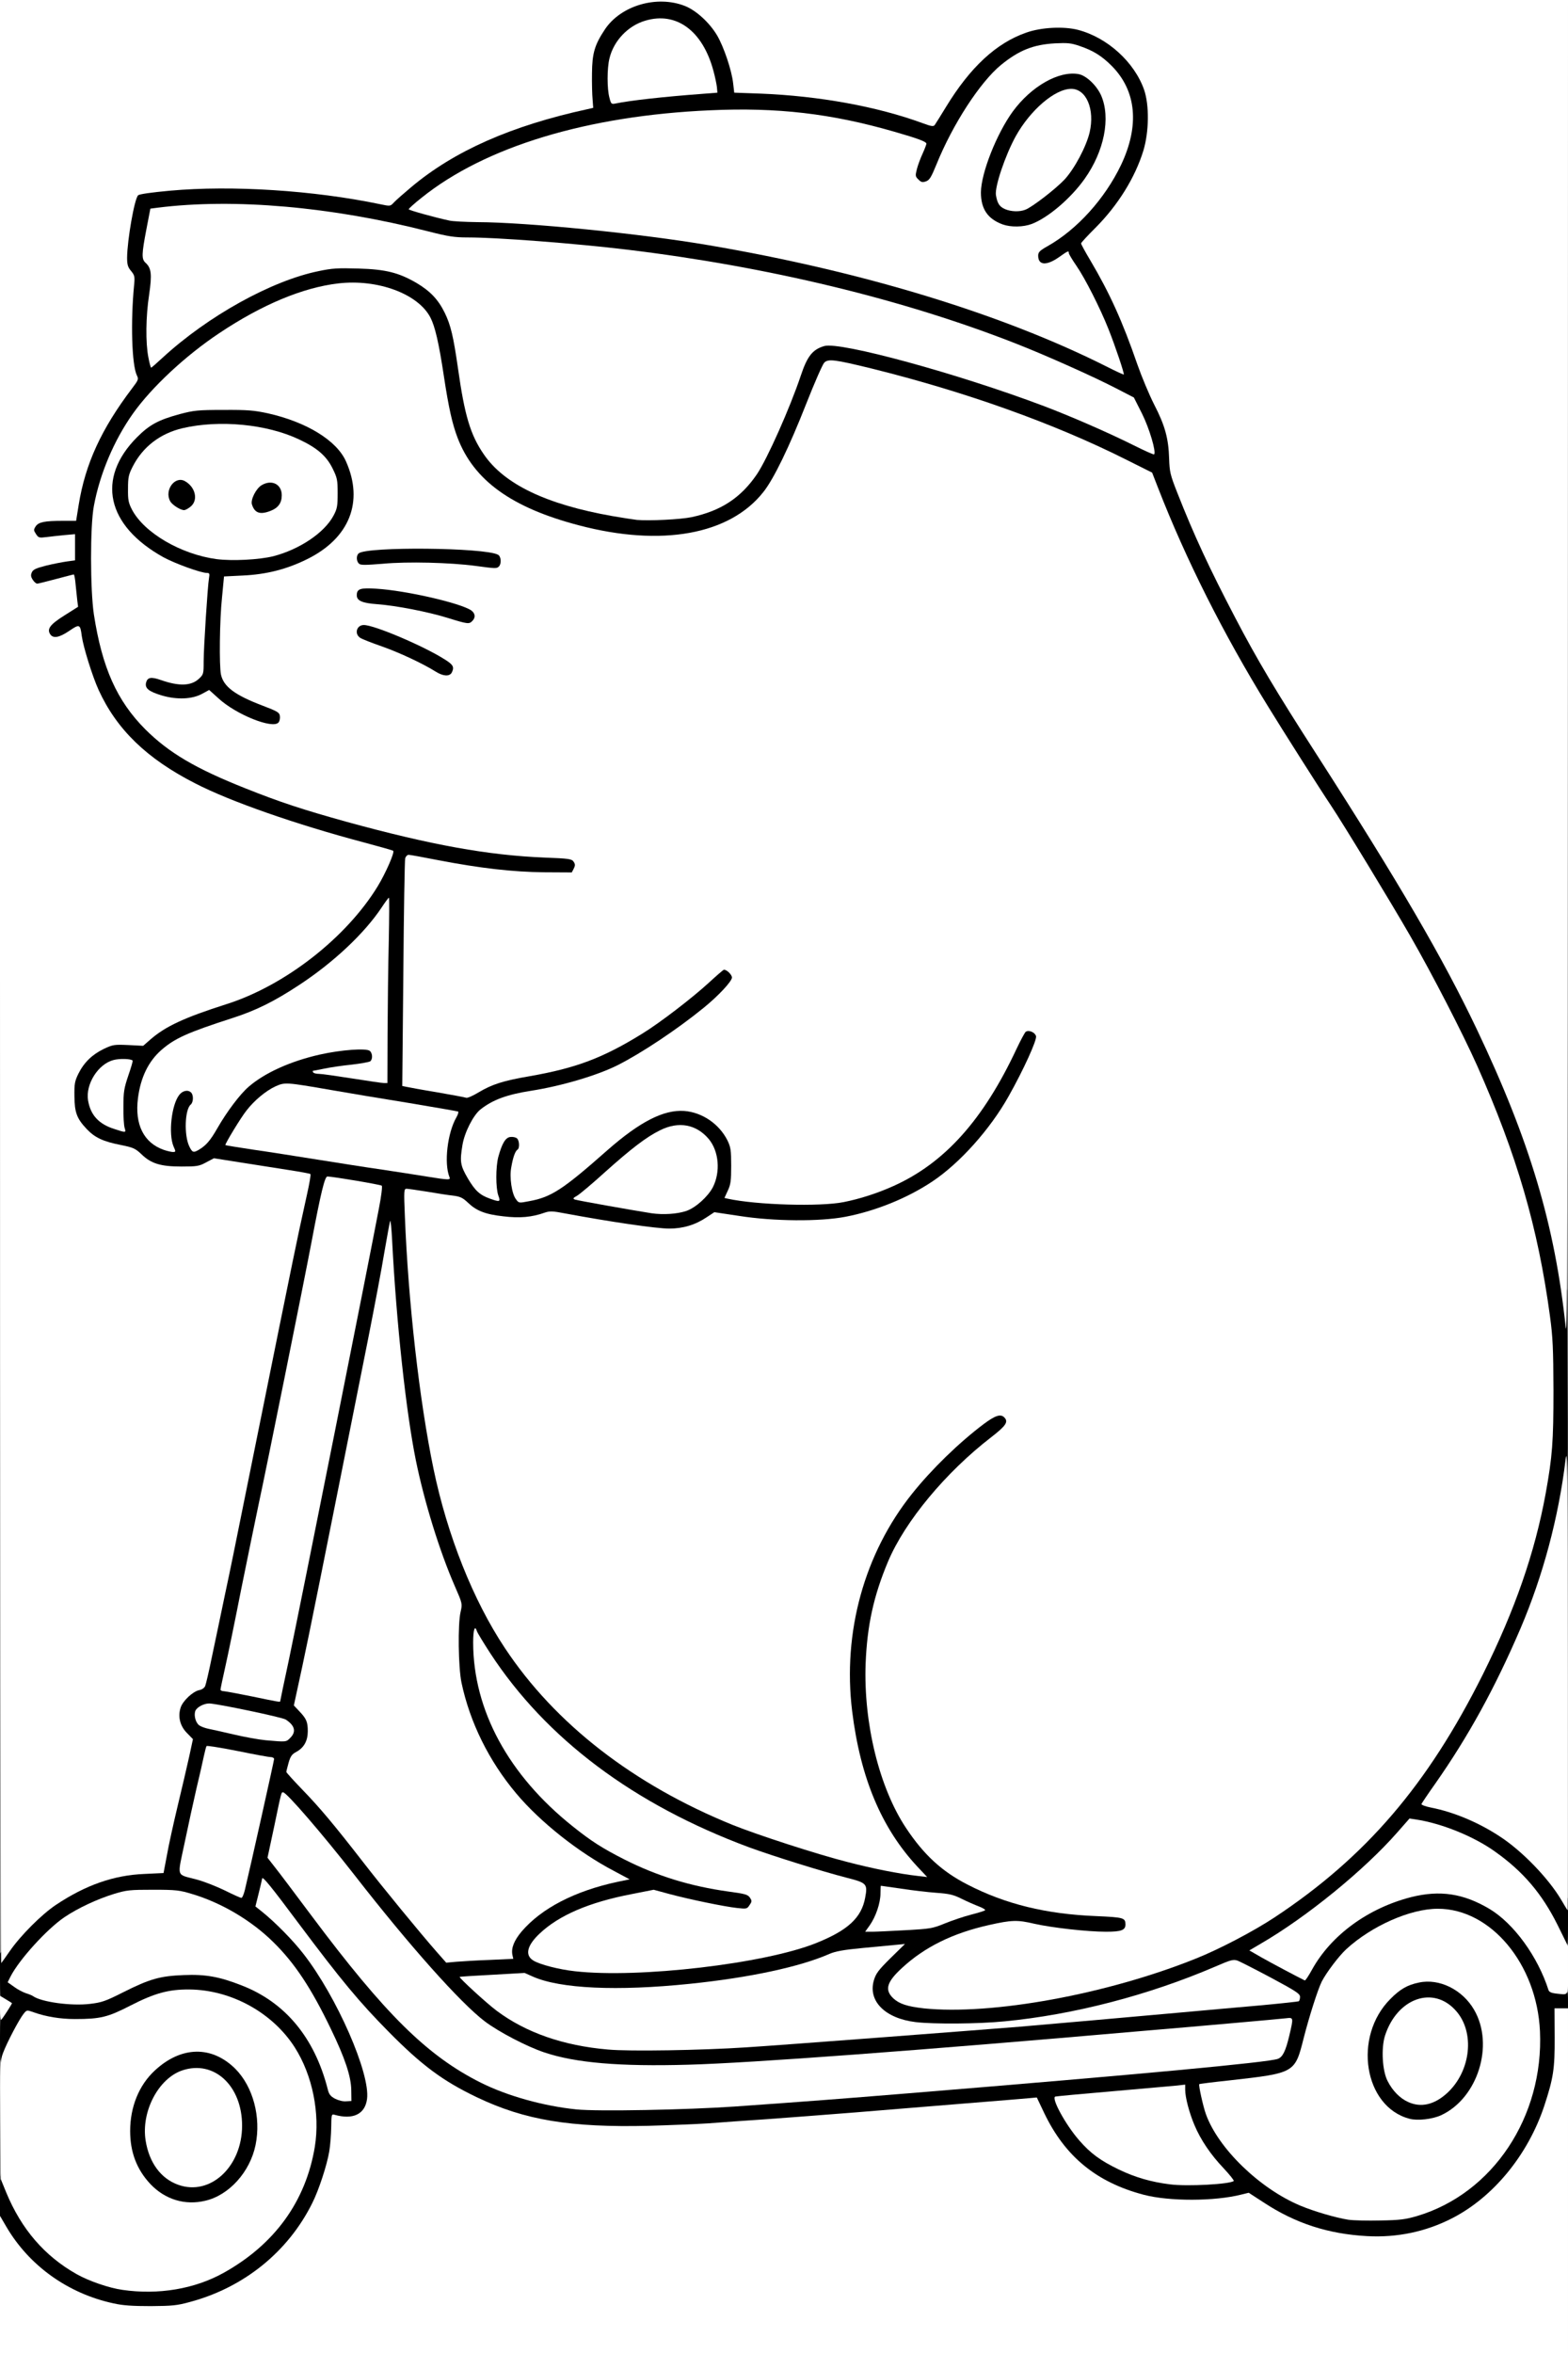
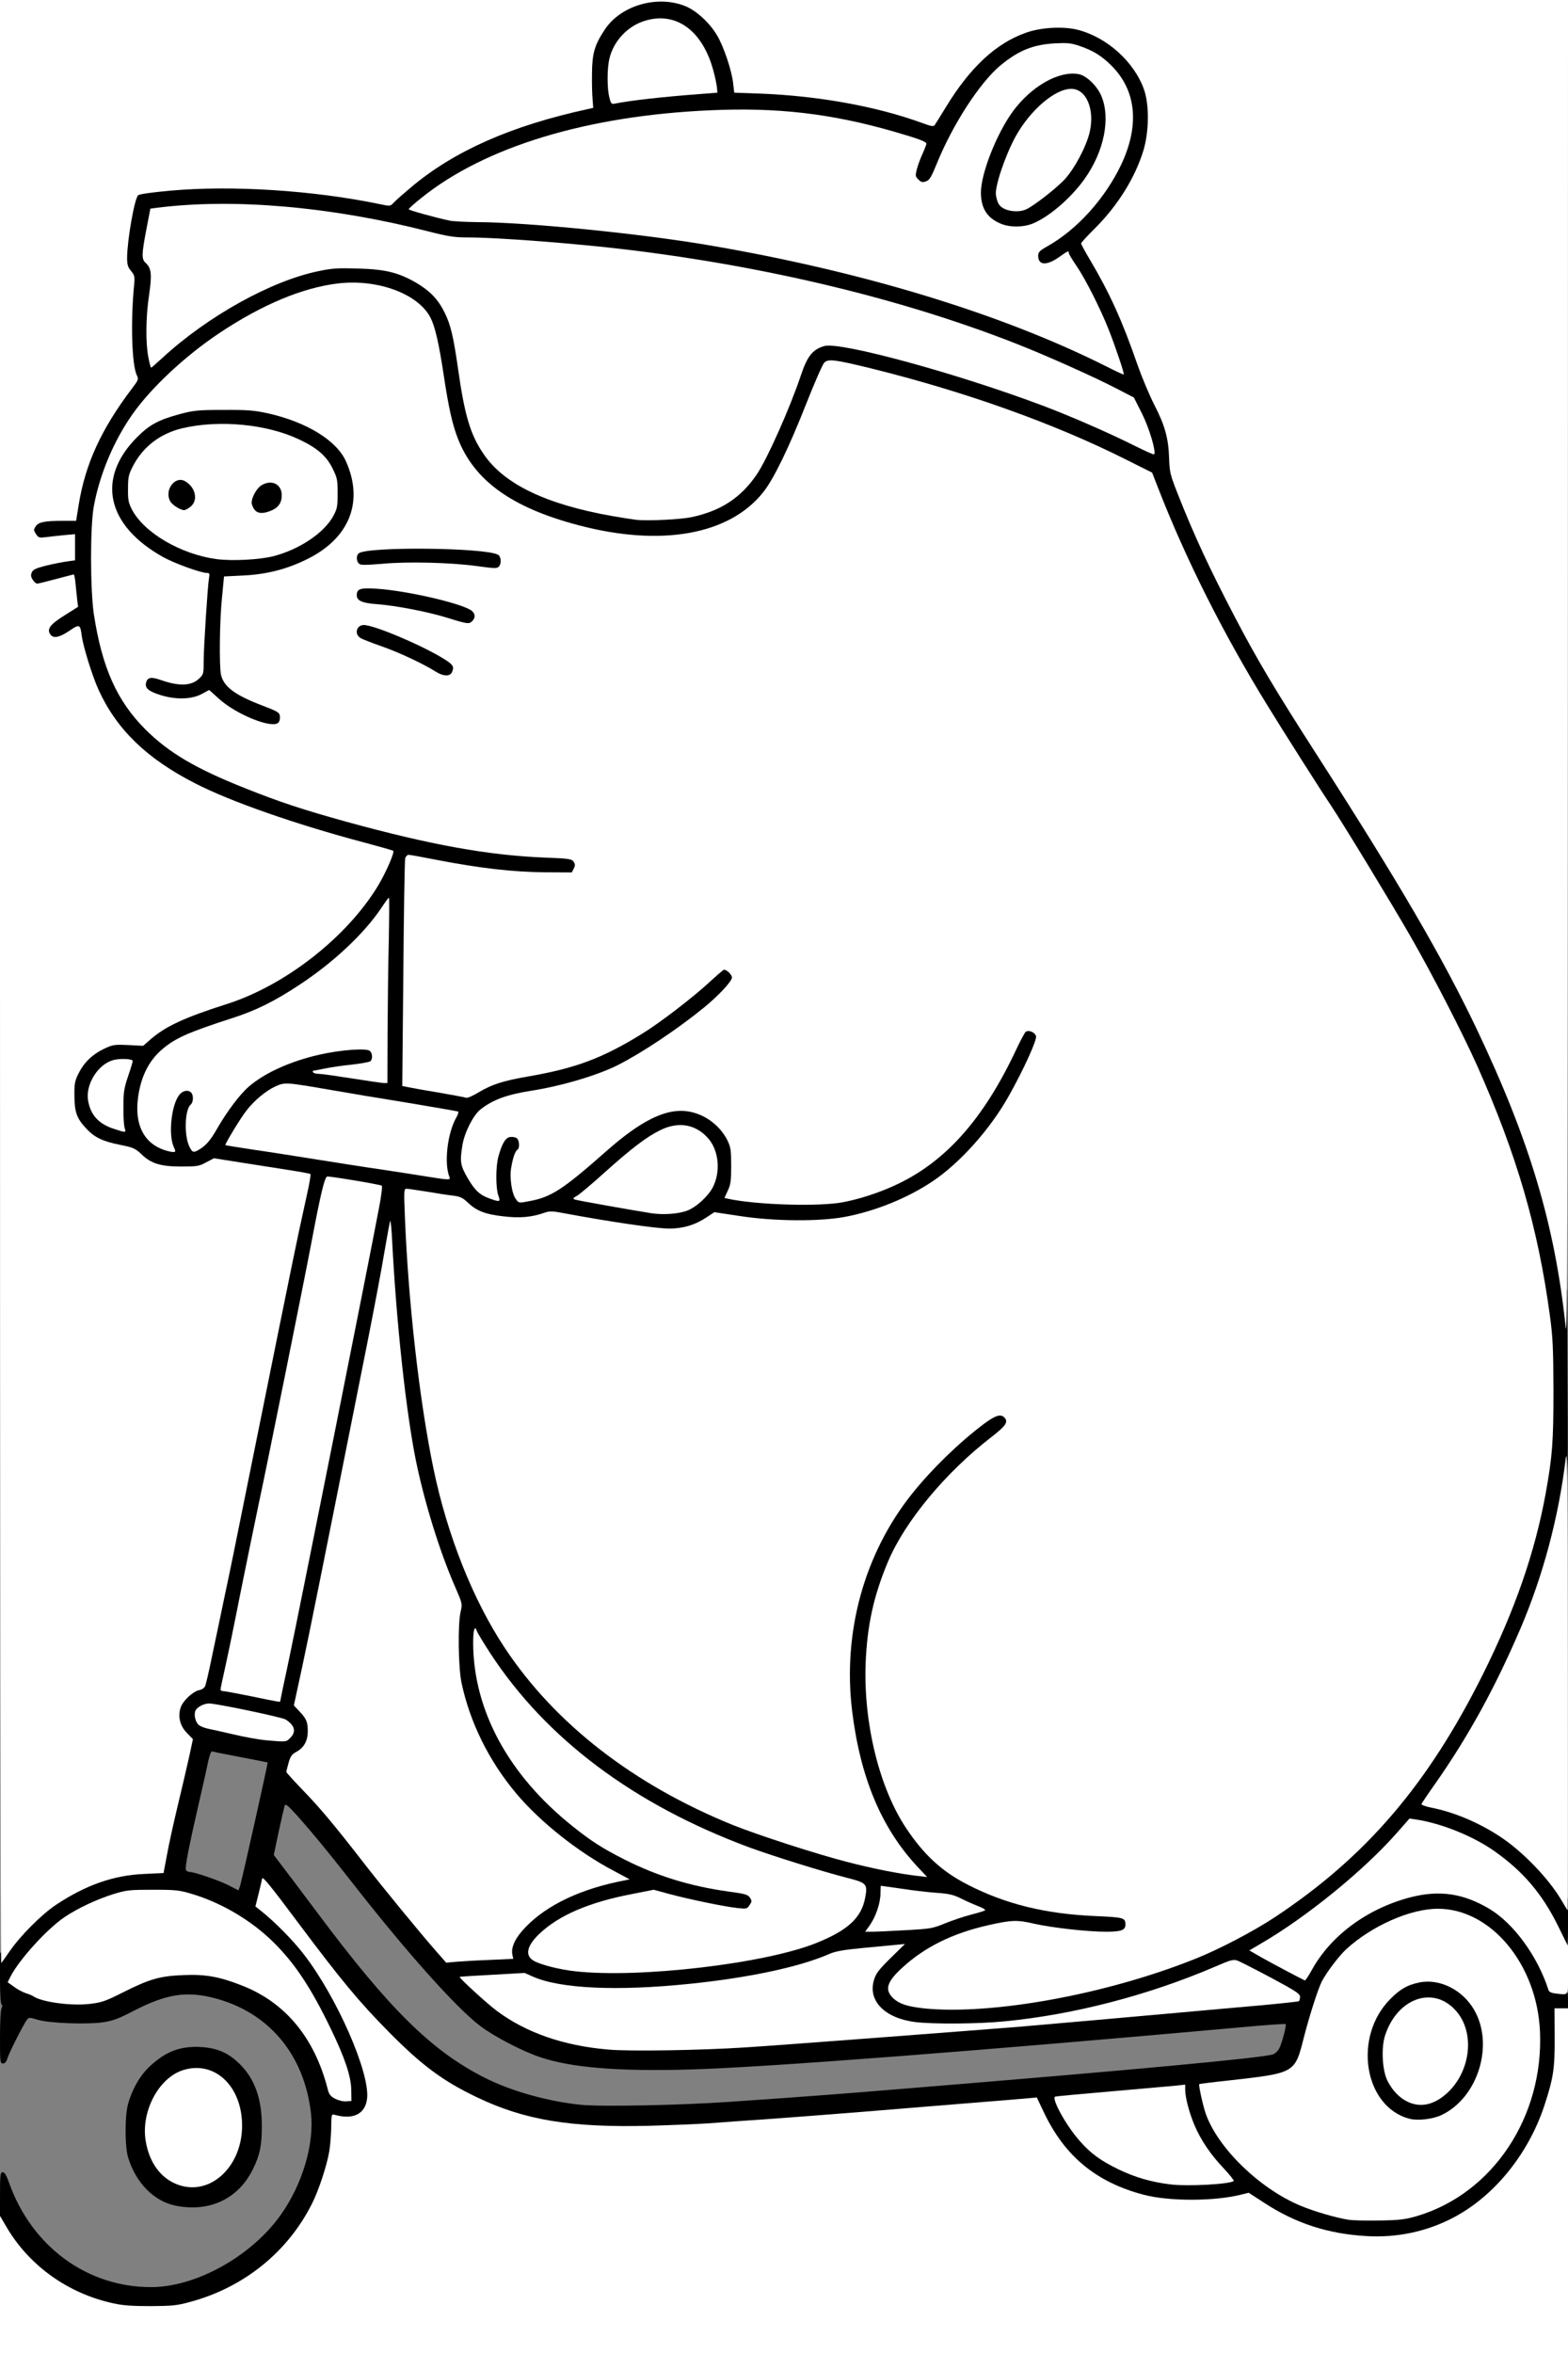
<svg xmlns="http://www.w3.org/2000/svg" class="img-fluid" id="outputsvg" style="transform: none; transform-origin: 50% 50%; cursor: move;" width="1024" height="1536" viewBox="0 0 10240 15360">
  <rect x="0" y="0" width="10240" height="15360" fill="#808080" stroke="none" />
  <g id="l6nGbHsWIcFGyiLwMu8M3cI" fill="rgb(0,0,0)" style="transform: none;">
    <g>
      <path id="pJOiRsKOg" d="M820 15084 c-263 -33 -478 -138 -656 -320 -40 -40 -93 -104 -118 -142 l-46 -70 0 -186 c0 -171 1 -186 18 -186 12 0 24 19 41 68 148 417 510 683 929 682 293 -1 653 -201 845 -471 142 -199 220 -463 198 -663 -44 -387 -279 -665 -640 -755 -176 -44 -305 -23 -509 81 -114 59 -146 70 -215 80 -110 14 -346 5 -420 -17 -56 -17 -58 -17 -72 1 -23 32 -112 206 -125 247 -8 26 -17 37 -31 37 -18 0 -19 -9 -19 -171 0 -95 4 -179 10 -189 7 -13 7 -21 0 -25 -6 -4 -10 -71 -10 -170 l0 -163 59 -79 c120 -161 263 -277 453 -368 143 -68 250 -96 400 -102 l126 -6 22 -116 c11 -64 43 -208 70 -321 27 -113 58 -245 69 -295 l19 -90 -29 -31 c-16 -17 -34 -46 -39 -65 -14 -48 -12 -134 4 -172 17 -41 79 -96 118 -104 17 -3 33 -15 38 -27 5 -12 25 -97 44 -191 20 -93 58 -276 85 -405 28 -129 82 -395 121 -590 254 -1264 362 -1790 405 -1979 19 -81 23 -116 15 -121 -6 -4 -64 -14 -128 -24 -64 -9 -190 -28 -278 -42 l-161 -26 -44 24 c-40 21 -56 23 -184 23 -169 0 -224 -15 -291 -80 -40 -38 -54 -44 -132 -60 -119 -23 -173 -49 -226 -105 -69 -74 -80 -105 -80 -245 -1 -111 1 -124 26 -176 36 -73 89 -125 163 -160 54 -26 70 -29 163 -29 l102 0 54 -44 c105 -85 212 -134 485 -221 333 -106 723 -390 925 -673 58 -82 146 -241 146 -265 0 -7 -54 -26 -133 -46 -281 -72 -657 -193 -904 -290 -584 -230 -861 -524 -972 -1033 l-16 -78 -37 25 c-28 19 -50 25 -90 25 -30 0 -59 -5 -66 -12 -17 -17 -15 -113 2 -131 8 -8 48 -35 90 -61 72 -45 76 -49 76 -84 0 -20 -3 -53 -6 -73 l-6 -37 -87 24 c-112 31 -165 32 -185 2 -19 -27 -21 -98 -3 -121 13 -17 134 -50 225 -62 l52 -7 0 -55 c0 -55 0 -55 -28 -49 -15 3 -68 9 -118 12 -88 7 -91 6 -107 -17 -23 -31 -22 -91 2 -120 17 -21 28 -23 138 -27 l120 -4 17 -104 c42 -260 150 -499 332 -735 41 -53 42 -58 33 -95 -17 -63 -23 -431 -10 -524 12 -80 12 -81 -13 -111 -24 -28 -26 -39 -26 -117 0 -141 45 -412 72 -437 8 -8 88 -19 207 -30 232 -21 710 -16 931 9 134 16 498 74 511 82 3 2 15 -6 25 -18 11 -11 60 -55 109 -96 250 -209 579 -367 974 -467 75 -19 152 -37 172 -40 l36 -7 -5 -136 c-5 -161 5 -223 54 -322 43 -86 105 -149 186 -189 l61 -31 177 0 c167 0 179 1 226 25 61 30 132 101 179 180 42 71 94 226 103 310 l7 60 90 2 c131 3 363 22 490 39 187 25 517 105 659 160 8 3 38 -35 80 -103 166 -267 331 -420 528 -490 98 -35 298 -44 398 -18 192 50 369 211 432 392 20 60 23 86 22 218 0 133 -3 160 -27 238 -53 171 -164 353 -304 496 -46 46 -83 86 -83 88 0 2 23 43 51 90 117 198 201 387 297 663 28 80 77 197 109 260 69 135 92 215 99 354 5 90 11 115 55 227 101 261 205 486 376 812 142 272 268 483 528 887 545 848 828 1334 1049 1798 287 603 435 1044 533 1588 l27 149 3 623 c4 702 6 681 -78 1020 -123 498 -408 1107 -741 1585 -38 54 -66 102 -63 106 3 5 24 12 47 16 109 19 288 96 419 180 135 87 304 257 388 389 l31 50 0 163 c0 163 -3 179 -35 155 -5 -4 -38 -63 -72 -132 -158 -318 -461 -564 -797 -647 l-105 -26 -47 54 c-135 155 -382 380 -582 531 -89 66 -321 222 -346 231 -7 3 -3 11 9 20 25 20 229 127 241 127 5 0 23 -26 41 -58 148 -268 518 -482 833 -482 53 0 121 4 149 10 267 50 509 296 615 623 3 11 16 17 35 17 57 0 61 6 61 86 l0 74 -28 0 -27 0 0 183 c0 203 -11 278 -70 454 -65 194 -166 362 -304 506 -143 149 -284 238 -466 296 -128 41 -249 55 -418 48 -271 -11 -485 -76 -694 -212 l-86 -57 -113 17 c-169 26 -463 17 -595 -18 -313 -82 -536 -269 -659 -552 -28 -65 -36 -75 -58 -75 -14 0 -186 13 -381 30 -651 54 -1093 89 -1326 105 -126 9 -288 20 -360 26 -71 5 -258 12 -415 16 -552 11 -836 -34 -1155 -186 -222 -106 -360 -208 -577 -428 -186 -188 -311 -337 -561 -671 l-212 -284 -13 44 -12 43 37 30 c78 61 198 183 265 270 170 219 357 599 402 817 45 217 1 308 -150 308 l-61 0 -12 126 c-24 252 -119 482 -277 675 -157 192 -390 339 -644 406 -78 20 -123 25 -255 28 -88 2 -176 1 -195 -1z m8404 -648 c318 -94 577 -337 711 -668 124 -308 124 -593 -1 -857 -102 -218 -294 -381 -487 -414 -59 -10 -78 -9 -163 11 -156 35 -338 132 -461 245 -50 46 -131 154 -161 212 -26 52 -83 232 -117 365 -59 234 -55 232 -489 280 -99 11 -182 22 -184 24 -10 10 32 139 68 211 153 303 522 557 895 615 107 16 289 5 389 -24z m-1272 -213 l37 -5 -55 -62 c-110 -121 -194 -288 -217 -431 -11 -70 -13 -75 -37 -75 -14 0 -188 14 -386 32 -312 28 -361 34 -356 48 15 40 91 156 140 212 74 85 138 132 258 190 192 92 406 124 616 91z m-3182 -503 c467 -32 683 -48 1130 -85 1517 -124 2353 -202 2415 -225 13 -5 31 -22 39 -38 18 -34 49 -152 42 -159 -3 -3 -134 6 -293 21 -1745 157 -3091 260 -3588 275 -475 14 -784 -11 -990 -81 -116 -39 -296 -133 -388 -202 -159 -120 -494 -496 -852 -956 -146 -186 -247 -309 -349 -423 -57 -63 -72 -74 -77 -60 -3 10 -21 86 -39 170 l-32 152 44 58 c25 32 131 173 236 313 476 638 753 910 1101 1085 174 87 410 153 626 175 134 13 650 3 975 -20z m-2513 -122 c-46 -189 -218 -537 -365 -734 -163 -220 -409 -393 -667 -470 -78 -24 -108 -27 -225 -27 -119 -1 -146 3 -225 27 -111 33 -234 91 -325 152 -84 56 -227 202 -298 304 l-53 74 23 18 c13 10 43 25 68 35 25 9 50 20 55 23 22 16 114 40 183 49 126 16 198 1 347 -74 184 -92 237 -106 425 -112 134 -4 167 -2 242 16 388 92 626 330 728 728 9 34 18 47 48 62 52 27 59 15 39 -71z m2588 -263 c132 -9 458 -33 725 -54 385 -30 473 -39 425 -45 -168 -20 -249 -57 -297 -136 -62 -100 -44 -210 49 -310 l57 -62 -35 6 c-19 3 -88 10 -153 17 -81 8 -136 19 -170 34 -468 207 -1660 297 -1992 150 -50 -22 -58 -23 -204 -14 -84 4 -154 10 -157 12 -5 6 117 116 192 171 179 134 429 220 715 245 135 12 539 5 845 -14z m2365 -185 c58 -6 254 -23 435 -40 715 -64 800 -71 801 -73 6 -7 -375 -202 -391 -201 -11 1 -103 36 -205 77 -198 81 -438 158 -665 212 -149 36 -144 41 25 25z m-792 -71 c406 -29 952 -159 1362 -324 486 -195 986 -572 1345 -1015 381 -468 741 -1192 889 -1785 77 -306 101 -521 100 -880 0 -241 -4 -318 -22 -455 -127 -949 -447 -1736 -1210 -2980 -96 -157 -196 -316 -222 -355 -66 -98 -313 -487 -411 -647 -291 -472 -535 -958 -716 -1423 l-39 -100 -170 -85 c-504 -253 -1203 -496 -1812 -630 -80 -18 -84 -18 -101 -1 -10 10 -62 130 -116 267 -110 280 -212 491 -280 576 -162 206 -433 301 -815 285 -537 -23 -1027 -238 -1184 -520 -75 -134 -103 -234 -147 -520 -33 -219 -58 -326 -88 -384 -76 -147 -332 -249 -555 -222 -221 27 -492 142 -765 324 -273 182 -508 418 -639 641 l-29 50 71 -71 c83 -83 140 -114 281 -152 94 -25 114 -27 315 -27 190 -1 227 2 319 22 254 57 451 178 511 315 67 152 67 333 -1 474 -85 175 -373 316 -675 330 l-121 6 -13 136 c-18 178 -19 414 -2 463 25 71 100 122 277 188 l100 38 3 57 c4 73 -7 85 -72 85 -102 0 -282 -76 -375 -157 l-50 -44 -46 15 c-98 34 -321 9 -377 -42 -23 -20 -25 -104 -2 -126 19 -20 83 -21 128 -2 18 7 56 19 85 25 44 9 58 9 87 -5 54 -26 64 -48 64 -139 0 -44 7 -176 15 -294 9 -118 14 -215 13 -215 -2 -1 -39 -12 -83 -24 -104 -29 -263 -109 -343 -173 -74 -59 -151 -160 -177 -231 -10 -28 -21 -90 -24 -137 l-6 -86 -22 80 c-39 140 -47 221 -47 445 0 239 15 367 64 558 58 223 142 375 289 523 154 153 328 256 656 386 226 90 369 137 660 218 554 152 928 219 1288 232 173 6 179 7 194 30 11 16 14 36 10 64 -10 74 -5 73 -247 66 -233 -7 -426 -29 -689 -79 -122 -23 -165 -28 -170 -19 -9 14 -21 687 -21 1133 l0 298 23 5 c12 3 99 18 194 34 l172 30 57 -34 c78 -47 154 -71 324 -100 303 -53 478 -119 735 -278 117 -72 326 -233 433 -331 82 -76 97 -86 130 -86 60 0 82 22 82 81 0 48 -3 54 -57 111 -138 144 -468 380 -691 492 -132 66 -364 135 -562 166 -160 25 -252 59 -332 122 -49 39 -105 152 -119 240 l-11 68 44 76 c27 49 58 88 83 106 l40 30 6 -129 c6 -126 21 -197 55 -250 12 -20 23 -23 72 -23 32 0 63 5 70 12 17 17 16 123 -2 137 -16 13 -37 83 -38 126 -1 47 12 108 27 129 20 26 79 15 180 -34 79 -38 134 -81 362 -282 134 -117 274 -209 362 -238 59 -19 86 -22 168 -18 82 4 107 9 151 32 68 35 131 97 163 161 22 46 24 62 24 185 0 74 -4 149 -8 166 l-8 31 53 7 c413 51 571 45 802 -30 236 -76 412 -187 584 -368 138 -145 229 -285 367 -561 l70 -140 51 -3 c66 -4 84 13 84 74 0 81 -179 430 -313 609 -92 124 -257 283 -369 358 -162 108 -368 192 -567 230 -163 31 -517 31 -729 -1 l-144 -22 -34 26 c-19 15 -64 37 -100 50 -123 45 -266 33 -860 -71 -71 -12 -87 -12 -130 1 -75 23 -180 28 -294 15 -121 -14 -179 -36 -235 -90 -43 -42 -17 -35 -319 -78 l-39 -6 7 134 c38 764 133 1477 252 1892 99 346 238 660 401 905 328 495 840 892 1488 1155 268 109 784 262 1027 305 l107 19 -25 -31 c-179 -219 -285 -443 -349 -742 -140 -644 -14 -1257 352 -1714 127 -159 305 -332 467 -454 69 -52 79 -56 128 -56 30 0 59 5 66 12 7 7 12 35 12 64 l0 51 -97 75 c-298 230 -561 548 -673 811 -89 210 -137 419 -147 642 -16 346 96 785 264 1038 116 175 235 284 401 369 248 128 514 193 840 206 136 6 175 11 182 22 16 25 12 107 -6 124 -33 34 -405 13 -641 -35 l-103 -22 -122 28 c-254 56 -442 150 -590 295 -78 75 -84 97 -35 133 79 59 254 77 545 56z m-2133 -239 c638 -47 1124 -176 1266 -338 42 -47 71 -115 67 -154 -3 -30 -4 -31 -116 -60 -167 -43 -484 -141 -640 -199 -736 -273 -1301 -690 -1664 -1228 -44 -65 -78 -106 -78 -96 1 68 35 243 65 333 98 293 301 568 585 794 289 230 629 372 1015 424 94 13 124 21 138 36 22 25 22 86 0 117 -15 23 -20 24 -102 18 -106 -7 -266 -38 -431 -82 l-126 -34 -141 30 c-265 55 -448 136 -571 253 -24 23 -50 53 -58 68 -13 25 -12 27 19 47 109 67 425 96 772 71z m-1144 -75 l166 -7 6 -51 c7 -58 34 -101 108 -175 109 -109 299 -208 486 -254 l90 -22 -86 -49 c-143 -82 -291 -193 -435 -328 -246 -230 -427 -548 -491 -863 -22 -107 -30 -340 -16 -451 l11 -91 -44 -99 c-94 -214 -196 -546 -250 -811 -48 -233 -116 -797 -138 -1139 l-12 -190 -13 75 c-44 247 -465 2351 -528 2639 l-36 165 30 30 c44 48 51 68 51 157 0 95 -18 134 -75 165 -25 13 -38 29 -45 53 -9 33 -8 36 87 135 117 123 196 217 378 451 140 180 385 480 498 608 39 44 65 66 76 63 9 -2 91 -8 182 -11z m2825 -200 c63 -3 107 -11 140 -26 27 -12 87 -34 134 -49 l85 -27 -72 -37 c-45 -22 -87 -36 -110 -36 -39 0 -273 -26 -330 -36 l-33 -6 0 46 c0 40 -15 96 -45 168 -6 16 -1 18 66 13 41 -2 115 -7 165 -10z m-4396 -262 c17 -61 181 -796 178 -798 -2 -1 -82 -17 -178 -35 -96 -18 -180 -35 -185 -37 -6 -2 -16 24 -24 59 -7 35 -34 158 -61 273 -64 278 -93 423 -86 441 3 8 14 14 25 14 31 0 195 56 258 89 32 17 59 30 60 31 1 0 7 -17 13 -37z m298 -985 c43 -43 -19 -70 -277 -122 -207 -42 -226 -44 -252 -30 -35 18 -38 48 -6 68 12 7 67 24 122 35 55 12 134 30 175 40 87 22 220 27 238 9z m-22 -465 c72 -334 591 -2936 609 -3048 l6 -41 -138 -22 c-76 -12 -146 -22 -155 -22 -19 0 -43 96 -102 410 -49 259 -296 1486 -346 1715 -22 105 -76 368 -120 585 -43 217 -88 435 -100 484 -11 49 -19 90 -18 91 5 4 313 62 316 59 2 -1 24 -96 48 -211z m2606 -2979 c90 -29 184 -138 202 -234 8 -48 -16 -126 -54 -173 -42 -50 -112 -90 -158 -90 -84 0 -225 93 -460 303 -107 96 -136 127 -123 132 9 4 95 21 191 38 305 54 307 54 402 24z m-1566 -264 c-8 -63 8 -201 33 -273 l19 -55 -21 -6 c-12 -2 -177 -30 -367 -61 -190 -31 -406 -67 -480 -80 -74 -14 -153 -26 -175 -27 -96 -3 -231 112 -328 279 -43 74 -62 62 153 93 80 12 253 39 385 60 132 21 321 51 420 65 99 15 216 33 260 40 117 19 109 22 101 -35z m-1800 -247 c0 -118 18 -200 55 -246 17 -23 28 -27 73 -27 28 0 57 5 64 12 17 17 15 118 -3 138 -24 27 -39 119 -26 165 6 22 15 46 20 54 15 24 64 -25 115 -116 59 -104 154 -231 209 -278 156 -135 440 -232 709 -243 94 -3 132 -1 143 8 19 16 21 113 3 128 -7 5 -42 13 -78 16 -155 16 -155 18 -10 41 74 12 135 21 136 21 1 -1 4 -239 8 -531 l6 -530 -28 35 c-134 171 -296 317 -500 451 -161 106 -280 165 -432 214 -302 98 -381 134 -472 215 -96 86 -155 236 -146 370 4 55 11 76 37 114 27 39 93 96 111 96 3 0 6 -48 6 -107z m-288 -343 c12 -35 18 -68 14 -72 -14 -14 -84 14 -124 50 -75 67 -97 156 -58 232 21 40 68 82 110 98 l25 9 6 -126 c4 -86 13 -146 27 -191z m958 -3420 c171 -43 334 -153 392 -264 59 -114 19 -268 -91 -357 -127 -102 -328 -167 -548 -176 -316 -13 -511 73 -611 272 -77 150 -8 294 202 423 192 118 439 157 656 102z m2733 -255 c188 -39 320 -126 424 -279 67 -99 216 -433 287 -645 46 -137 90 -185 182 -197 149 -21 890 180 1463 396 165 62 420 173 557 241 l97 49 -15 -53 c-9 -28 -37 -92 -63 -142 l-47 -90 -119 -62 c-144 -75 -458 -215 -650 -290 -739 -290 -1618 -502 -2537 -613 -340 -41 -848 -80 -1044 -80 -85 0 -126 -6 -255 -39 -626 -161 -1232 -215 -1711 -155 l-46 6 -26 135 -26 135 25 29 c42 51 44 87 10 336 -13 97 -14 138 -5 204 5 46 10 87 10 92 0 4 42 -27 93 -70 310 -263 666 -453 957 -513 91 -19 129 -21 290 -17 166 3 193 6 265 30 97 32 195 88 251 143 23 22 58 74 78 115 40 82 57 156 87 364 43 306 81 434 168 560 133 196 409 328 841 404 63 11 135 22 160 25 71 6 225 -3 299 -19z m2767 -1042 c-64 -186 -166 -400 -248 -525 l-52 -76 -35 24 c-27 18 -49 24 -91 24 -31 0 -61 -5 -68 -12 -7 -7 -12 -38 -12 -69 l0 -57 63 -36 c243 -137 471 -430 537 -690 24 -95 25 -133 5 -211 -22 -83 -61 -151 -125 -215 -102 -102 -228 -156 -341 -146 -205 18 -364 137 -541 402 -64 95 -175 310 -213 412 -15 40 -35 77 -45 82 -30 16 -101 12 -122 -7 -32 -29 -22 -115 27 -235 9 -22 -1 -26 -203 -84 -390 -111 -735 -151 -1141 -134 -668 30 -1275 188 -1681 439 -88 55 -220 151 -220 161 0 5 136 44 215 61 22 4 104 8 181 9 139 0 498 25 804 55 930 93 1979 337 2745 640 204 81 418 175 520 228 28 14 53 26 57 27 4 0 -4 -30 -16 -67z m-3146 -1677 c63 -10 313 -34 428 -42 61 -3 112 -9 112 -13 0 -27 -47 -165 -75 -220 -64 -128 -193 -214 -293 -196 -106 19 -198 90 -248 191 -26 53 -29 69 -29 159 0 122 5 138 42 131 16 -2 44 -7 63 -10z" />
      <path id="ppGuIsPfg" d="M9175 13861 c-97 -25 -180 -96 -226 -194 -71 -153 -66 -381 13 -530 38 -72 126 -165 183 -195 145 -73 347 -42 451 69 91 97 119 179 118 344 -1 102 -5 131 -26 193 -33 92 -77 160 -142 219 -79 71 -143 97 -251 100 -49 1 -103 -1 -120 -6z m180 -177 c19 -8 57 -40 85 -70 145 -153 150 -364 13 -485 -42 -36 -91 -59 -128 -59 -62 0 -159 73 -211 160 -101 167 -49 386 111 461 43 21 76 19 130 -7z" />
      <path id="pWHJVK7zW" d="M2815 4414 c-83 -52 -234 -123 -350 -164 -163 -57 -165 -58 -165 -123 0 -29 5 -58 12 -65 7 -7 36 -12 64 -12 98 0 394 119 559 225 54 34 55 36 55 81 0 72 -11 84 -78 84 -43 -1 -67 -7 -97 -26z" />
      <path id="pUOb1AACV" d="M2895 4064 c-128 -40 -339 -81 -463 -90 -116 -8 -132 -19 -132 -88 0 -77 6 -80 158 -73 153 7 379 47 522 93 140 45 150 52 150 114 0 31 -6 54 -16 64 -24 25 -96 18 -219 -20z" />
      <path id="pPvhztnA2" d="M3070 3724 c-126 -17 -448 -22 -617 -10 -95 7 -126 6 -138 -4 -19 -16 -21 -113 -2 -128 56 -46 881 -38 969 9 14 8 18 22 18 67 0 32 -5 63 -12 70 -15 15 -84 14 -218 -4z" />
      <path id="pNK147ny5" d="M1635 3360 c-28 -31 -32 -110 -6 -162 27 -57 64 -78 138 -78 83 0 103 22 103 113 0 45 -5 76 -16 92 -34 52 -182 76 -219 35z" />
      <path id="p14vyHvhoU" d="M1123 3340 c-42 -25 -53 -48 -53 -114 0 -95 28 -126 115 -126 81 0 133 72 122 168 -7 63 -41 92 -105 92 -29 0 -59 -8 -79 -20z" />
      <path id="pMpnopr07" d="M6518 1495 c-58 -21 -87 -45 -116 -94 -25 -42 -27 -55 -27 -146 1 -88 5 -113 37 -205 100 -293 229 -467 416 -562 52 -26 80 -34 139 -36 104 -6 138 3 188 49 66 61 88 122 93 258 5 126 -9 196 -59 309 -77 171 -271 367 -421 424 -58 22 -194 24 -250 3z m148 -156 c45 -17 199 -136 257 -198 104 -113 186 -312 165 -403 -11 -50 -44 -102 -75 -119 -37 -20 -124 30 -218 125 -95 97 -165 217 -219 374 -50 146 -47 189 17 217 39 17 39 17 73 4z" />
      <path id="p14sHjGHDy" d="M1150 14399 c-144 -28 -264 -150 -314 -318 -21 -71 -21 -265 -1 -341 26 -100 80 -193 146 -254 105 -97 202 -132 338 -123 105 8 174 39 248 112 97 97 143 226 143 402 0 128 -12 189 -58 282 -94 193 -281 283 -502 240z m196 -180 c116 -55 205 -206 203 -348 -1 -154 -113 -314 -237 -337 -97 -18 -224 71 -289 204 -35 71 -38 82 -38 166 0 78 4 99 27 149 46 99 98 150 182 179 56 19 89 17 152 -13z" />
    </g>
  </g>
  <g id="l6yIECInfwfB6Pn3xwy3q5q" fill="rgb(255,255,255)" style="transform: none;">
    <g>
      <path id="pQsuk3Ln1" d="M0 14913 l0 -448 41 70 c149 255 403 437 700 501 62 14 125 18 244 18 139 -1 172 -4 255 -27 352 -94 641 -327 799 -645 43 -85 97 -251 111 -337 7 -38 12 -110 13 -158 1 -84 2 -88 22 -82 121 34 199 -4 212 -103 22 -166 -197 -667 -415 -947 -68 -88 -183 -205 -270 -275 l-44 -35 20 -80 c11 -44 22 -90 24 -102 2 -18 58 51 240 295 274 366 395 512 586 705 217 220 355 322 577 428 312 149 609 198 1120 186 138 -4 313 -11 390 -16 77 -6 241 -18 365 -26 124 -9 389 -29 590 -45 201 -17 532 -43 735 -60 204 -16 389 -32 413 -34 l43 -4 49 103 c136 283 341 451 649 532 167 44 464 43 637 -1 l49 -12 97 63 c208 137 422 206 675 220 197 11 386 -29 557 -117 269 -138 495 -414 601 -733 60 -183 69 -242 68 -449 l-1 -188 44 0 44 0 0 1125 0 1125 -5120 0 -5120 0 0 -447z" />
-       <path id="pwnI3s2Sg" d="M800 14948 c-87 -12 -221 -58 -300 -103 -209 -118 -360 -293 -459 -532 l-36 -88 -3 -384 c-3 -369 -2 -385 18 -440 26 -69 105 -219 134 -255 21 -26 21 -26 66 -10 82 29 174 44 270 44 166 0 214 -12 362 -88 158 -81 249 -106 384 -105 273 2 544 151 689 378 116 182 166 431 131 649 -59 356 -262 637 -596 823 -189 105 -425 145 -660 111z m541 -582 c155 -36 292 -188 328 -364 37 -181 -16 -380 -132 -497 -154 -153 -354 -149 -526 11 -103 95 -161 237 -161 395 0 138 43 251 132 346 96 101 226 141 359 109z" />
      <path id="pdXizR9q3" d="M1164 14262 c-113 -40 -190 -144 -213 -289 -30 -189 84 -406 240 -458 207 -69 390 100 390 361 0 268 -208 461 -417 386z" />
      <path id="p5iUn2owt" d="M8805 14490 c-82 -13 -222 -54 -311 -91 -267 -111 -539 -375 -619 -599 -18 -50 -49 -190 -43 -195 2 -2 89 -13 193 -24 435 -49 431 -47 490 -281 34 -133 91 -313 117 -365 30 -58 111 -166 161 -212 165 -151 417 -263 597 -263 346 0 647 361 667 800 25 558 -308 1059 -803 1206 -75 22 -112 27 -239 29 -82 2 -177 0 -210 -5z m606 -682 c240 -111 349 -459 216 -688 -76 -132 -228 -207 -361 -178 -74 15 -123 43 -186 107 -246 246 -173 704 125 782 53 14 149 3 206 -23z" />
      <path id="pZJf6d58T" d="M9195 13721 c-53 -24 -101 -73 -133 -136 -35 -67 -43 -215 -17 -297 80 -246 317 -329 464 -161 124 140 97 392 -57 535 -85 78 -173 98 -257 59z" />
      <path id="pPLtUH6Ue" d="M7640 14259 c-121 -15 -226 -45 -334 -97 -120 -58 -184 -105 -258 -190 -90 -103 -185 -278 -156 -286 7 -2 177 -18 378 -35 201 -18 389 -34 418 -37 l52 -6 0 33 c0 51 27 152 60 230 41 98 107 195 191 283 39 42 69 79 66 83 -22 21 -304 37 -417 22z" />
-       <path id="plwetXvJm" d="M3765 13770 c-216 -22 -452 -88 -626 -175 -349 -175 -625 -448 -1105 -1090 -107 -143 -215 -287 -241 -319 l-46 -59 43 -201 c49 -236 47 -226 59 -226 22 0 256 271 466 540 358 460 693 836 852 956 92 69 272 163 388 202 203 68 490 93 943 80 404 -11 1508 -93 2937 -218 193 -16 478 -41 635 -55 157 -14 304 -27 328 -30 50 -6 50 -6 22 113 -24 101 -43 140 -75 152 -62 23 -898 101 -2415 225 -441 36 -649 52 -1130 86 -319 22 -897 33 -1035 19z" />
      <path id="poxicrs4u" d="M2188 13700 c-30 -16 -40 -29 -48 -63 -86 -336 -278 -567 -563 -677 -145 -57 -237 -73 -377 -67 -155 6 -222 25 -395 112 -115 58 -140 67 -217 76 -123 15 -319 -12 -373 -51 -5 -4 -27 -13 -47 -19 -20 -7 -55 -25 -77 -42 l-41 -29 19 -38 c57 -111 238 -310 352 -387 89 -60 214 -118 324 -152 83 -25 103 -27 255 -27 150 0 173 3 255 28 191 57 386 172 529 313 139 136 248 300 376 566 93 192 133 312 134 402 l1 70 -35 2 c-20 2 -51 -6 -72 -17z" />
      <path id="p1C2zxfZF7" d="M3970 13379 c-292 -25 -536 -111 -725 -252 -65 -48 -249 -217 -243 -222 2 -2 98 -8 213 -14 l211 -12 54 24 c178 79 551 96 1025 47 390 -40 720 -111 911 -195 39 -17 92 -27 220 -39 93 -9 193 -18 222 -21 l52 -5 -94 92 c-80 79 -96 101 -109 145 -40 135 73 249 273 273 119 14 409 12 580 -5 450 -43 939 -170 1373 -356 106 -46 121 -50 150 -40 17 7 116 57 219 112 162 87 188 104 188 124 0 13 -4 26 -8 29 -4 2 -113 14 -242 26 -129 11 -381 34 -560 50 -329 30 -791 70 -1020 90 -272 22 -1578 122 -1790 135 -287 19 -764 27 -900 14z" />
-       <path id="pxQxQiE6w" d="M0 13111 l0 -83 38 23 c20 12 38 23 40 25 3 2 -54 91 -70 109 -4 5 -8 -28 -8 -74z" />
      <path id="pYWBQCBha" d="M6031 13110 c-106 -12 -158 -29 -197 -65 -58 -55 -44 -106 56 -198 148 -137 332 -228 570 -281 147 -33 185 -34 295 -8 116 26 345 52 468 52 100 0 127 -10 127 -48 -1 -43 -12 -46 -192 -54 -326 -13 -592 -78 -840 -206 -166 -85 -285 -194 -401 -369 -175 -263 -278 -684 -264 -1073 10 -250 52 -442 147 -668 111 -262 376 -581 673 -810 98 -76 114 -101 85 -130 -24 -24 -60 -11 -134 44 -162 122 -340 295 -467 454 -313 391 -455 906 -392 1420 54 437 192 764 426 1015 l64 68 -60 -7 c-124 -14 -295 -48 -460 -91 -198 -50 -591 -178 -750 -242 -648 -263 -1160 -660 -1488 -1155 -207 -311 -376 -736 -466 -1170 -92 -443 -165 -1089 -187 -1650 -7 -167 -6 -178 11 -178 10 0 70 9 134 19 64 11 141 23 171 26 46 6 62 14 95 45 56 54 114 77 232 90 107 13 186 6 270 -24 33 -11 51 -11 133 5 296 55 595 99 681 99 89 0 170 -24 244 -74 l50 -33 160 24 c227 36 528 38 696 6 198 -38 405 -122 567 -230 179 -119 378 -341 499 -557 98 -174 185 -366 179 -392 -7 -25 -46 -42 -67 -29 -6 4 -33 54 -60 111 -217 464 -470 746 -804 896 -104 47 -219 84 -325 105 -154 31 -569 19 -757 -22 l-22 -5 22 -48 c19 -40 22 -65 22 -162 0 -102 -3 -121 -24 -165 -54 -108 -165 -184 -283 -193 -134 -9 -289 70 -501 256 -293 259 -368 307 -511 333 -67 13 -68 13 -86 -12 -28 -35 -44 -145 -31 -210 11 -65 26 -105 40 -114 16 -9 13 -61 -3 -74 -8 -7 -27 -11 -43 -9 -32 3 -55 43 -79 131 -17 66 -17 200 0 250 16 43 11 45 -53 22 -68 -24 -98 -52 -146 -133 -49 -84 -53 -109 -35 -217 13 -82 71 -196 118 -233 80 -63 172 -97 332 -122 198 -31 430 -100 562 -166 157 -79 390 -234 563 -375 95 -77 185 -173 185 -198 0 -18 -33 -51 -52 -51 -4 0 -49 39 -100 86 -107 98 -316 259 -433 331 -257 159 -432 225 -735 278 -175 30 -246 53 -335 106 -36 22 -73 38 -80 35 -8 -3 -94 -19 -192 -36 -98 -16 -189 -33 -202 -36 l-24 -5 7 -732 c3 -403 9 -742 12 -754 4 -13 14 -23 23 -23 9 0 96 16 193 35 277 53 487 77 693 79 l179 1 13 -25 c10 -20 10 -29 -1 -45 -12 -18 -29 -21 -190 -27 -369 -15 -740 -82 -1291 -233 -291 -81 -434 -128 -660 -218 -328 -130 -502 -233 -656 -386 -186 -187 -282 -402 -336 -751 -24 -161 -25 -575 0 -707 39 -210 131 -428 255 -603 122 -172 343 -378 562 -524 281 -188 548 -299 779 -326 258 -30 522 68 602 223 30 58 55 165 88 384 31 205 55 311 89 400 106 279 353 457 792 572 539 142 985 62 1205 -217 68 -85 170 -296 280 -576 54 -137 107 -258 118 -269 26 -26 69 -20 307 38 617 153 1194 359 1664 595 l170 85 39 100 c181 465 425 951 716 1423 98 160 345 549 411 647 84 126 394 636 520 855 145 252 341 633 436 845 260 584 398 1058 476 1635 19 140 22 213 23 485 0 338 -7 431 -51 675 -71 387 -200 758 -410 1180 -360 720 -763 1191 -1360 1586 -136 90 -361 208 -514 269 -582 234 -1335 371 -1779 325z m-4212 -8394 c7 -8 11 -27 9 -41 -3 -24 -14 -31 -114 -69 -181 -69 -254 -124 -271 -203 -12 -59 -9 -354 7 -504 l13 -136 121 -6 c156 -7 289 -41 422 -107 276 -136 371 -374 254 -637 -60 -137 -257 -258 -511 -315 -89 -19 -130 -23 -289 -22 -168 0 -194 3 -285 27 -140 38 -198 69 -280 151 -268 269 -200 577 173 784 76 41 243 102 283 102 17 0 19 5 14 33 -9 52 -35 455 -35 545 0 81 -1 85 -31 113 -51 47 -129 50 -249 8 -63 -22 -87 -18 -96 17 -9 37 17 58 103 84 99 29 199 25 265 -12 l44 -24 61 55 c115 106 355 202 392 157z m1131 -325 c18 -36 11 -51 -45 -86 -136 -87 -460 -225 -529 -225 -47 0 -64 58 -23 84 12 8 76 33 142 56 116 41 267 112 350 164 49 31 90 33 105 7z m134 -337 c23 -22 20 -50 -6 -69 -69 -48 -425 -130 -620 -142 -106 -7 -128 1 -128 43 0 35 35 51 132 58 124 9 335 50 463 90 129 40 139 41 159 20z m174 -356 c18 -18 15 -66 -6 -77 -87 -47 -854 -54 -909 -9 -18 14 -16 53 2 68 11 10 44 9 156 0 159 -15 438 -8 604 14 132 18 139 18 153 4z" />
      <path id="pUP3RU0hb" d="M1415 3650 c-232 -31 -473 -171 -553 -323 -23 -45 -27 -63 -26 -137 0 -75 4 -92 31 -145 66 -129 180 -216 326 -250 241 -56 550 -26 759 73 120 56 180 109 220 190 30 61 33 74 33 162 0 84 -3 101 -27 146 -59 111 -220 220 -393 265 -93 23 -266 32 -370 19z m354 -316 c48 -19 71 -51 71 -101 0 -72 -65 -105 -131 -66 -37 22 -73 94 -64 125 18 58 54 70 124 42z m-523 -28 c50 -42 30 -127 -38 -165 -65 -37 -136 58 -97 130 12 24 67 59 91 59 9 0 29 -11 44 -24z" />
      <path id="pfMqBYtcc" d="M10157 13013 c-25 -3 -40 -10 -44 -21 -70 -220 -227 -436 -386 -531 -170 -101 -323 -124 -511 -77 -282 72 -523 248 -648 474 -22 40 -43 72 -47 70 -51 -25 -224 -117 -284 -151 l-78 -45 73 -43 c302 -175 678 -482 893 -727 l80 -91 40 6 c169 25 381 111 520 211 183 130 305 274 406 476 l69 140 0 158 c0 178 10 160 -83 151z" />
      <path id="p1EuupJ7Cd" d="M3755 12868 c-103 -11 -231 -44 -272 -70 -56 -34 -42 -97 39 -174 127 -121 324 -206 605 -260 l142 -28 103 28 c135 36 359 82 441 91 63 7 66 6 82 -19 16 -23 16 -28 2 -49 -13 -19 -31 -25 -138 -39 -252 -35 -468 -102 -680 -209 -144 -73 -218 -120 -339 -217 -419 -334 -649 -758 -650 -1199 0 -86 11 -118 25 -74 3 10 42 74 86 142 365 559 937 988 1691 1268 156 57 472 156 639 199 130 33 136 40 119 130 -24 131 -113 213 -320 296 -336 135 -1158 231 -1575 184z" />
      <path id="pdiWGvhv9" d="M0 6412 l0 -6412 5120 0 5120 0 -1 4393 c-1 3589 -4 4370 -14 4272 -70 -666 -234 -1218 -581 -1947 -221 -464 -504 -950 -1049 -1798 -260 -404 -386 -615 -528 -887 -169 -323 -270 -540 -378 -815 -47 -119 -51 -137 -54 -226 -4 -130 -27 -215 -98 -352 -32 -63 -81 -180 -109 -260 -98 -284 -182 -468 -308 -681 -33 -55 -60 -105 -60 -110 0 -5 42 -50 93 -101 148 -148 260 -329 314 -505 37 -123 39 -296 5 -396 -63 -181 -240 -342 -432 -392 -93 -24 -240 -17 -338 18 -196 68 -366 226 -524 485 -35 57 -67 109 -73 117 -8 12 -21 11 -80 -11 -297 -109 -678 -178 -1060 -193 l-170 -6 -7 -60 c-9 -85 -61 -239 -105 -314 -50 -84 -137 -163 -210 -192 -183 -72 -418 -3 -522 152 -68 102 -84 157 -85 289 -1 63 1 140 4 170 l4 54 -39 9 c-496 108 -868 272 -1150 509 -49 41 -100 86 -113 100 -23 25 -23 25 -90 11 -431 -90 -967 -125 -1373 -88 -119 11 -199 22 -207 30 -24 22 -71 292 -72 407 0 46 5 62 26 87 23 28 25 37 20 89 -24 245 -15 526 18 593 12 24 10 30 -32 85 -200 264 -305 492 -348 759 l-17 105 -86 0 c-120 0 -159 8 -178 36 -14 22 -14 26 2 50 16 25 21 26 69 20 28 -4 81 -9 118 -13 l68 -6 0 86 0 85 -52 7 c-29 4 -91 16 -136 27 -67 17 -86 26 -94 44 -8 18 -7 29 6 49 9 14 22 25 29 25 6 0 62 -14 122 -30 61 -16 113 -30 117 -30 3 0 9 30 12 68 4 37 9 84 11 105 l5 38 -90 57 c-92 58 -114 87 -93 121 19 31 59 24 124 -20 69 -47 73 -45 83 33 10 72 69 262 110 352 118 258 314 448 629 609 230 119 664 270 1106 387 101 27 186 51 189 54 10 11 -49 145 -101 231 -205 336 -606 649 -988 770 -276 88 -398 145 -496 230 l-48 42 -97 -5 c-92 -4 -100 -3 -160 25 -76 37 -129 88 -166 162 -24 49 -27 67 -26 146 1 107 15 146 80 215 53 56 107 82 226 105 78 16 92 22 132 60 63 61 125 80 261 80 100 0 115 -2 161 -27 l51 -27 184 29 c101 16 242 38 312 49 71 11 131 22 134 25 4 3 -6 61 -21 128 -15 68 -38 175 -52 238 -24 108 -201 981 -364 1790 -39 195 -93 461 -121 590 -27 129 -65 312 -85 405 -19 94 -39 179 -44 191 -5 12 -21 24 -39 27 -41 8 -107 70 -121 113 -20 60 -4 122 41 167 l39 40 -25 116 c-14 64 -48 208 -75 321 -27 113 -59 257 -70 321 l-22 116 -126 6 c-199 8 -384 73 -577 202 -93 62 -230 199 -300 300 -27 39 -52 74 -57 80 -4 5 -8 -2876 -8 -6403z" />
      <path id="pu6DqQ4Wy" d="M2854 12744 c-109 -124 -357 -426 -483 -589 -192 -247 -280 -352 -395 -471 -58 -60 -106 -113 -106 -117 0 -5 7 -32 15 -61 12 -42 22 -55 50 -70 50 -27 75 -72 75 -135 0 -61 -9 -82 -57 -132 l-34 -36 55 -254 c48 -224 113 -547 431 -2144 40 -203 88 -455 105 -560 18 -104 35 -197 38 -205 3 -8 9 50 13 130 27 530 91 1120 155 1434 55 269 154 591 255 822 49 112 49 113 37 166 -19 79 -15 364 6 463 55 259 179 510 357 722 157 187 408 386 640 507 l101 54 -78 16 c-280 60 -497 172 -628 325 -49 59 -68 107 -60 151 l6 27 -154 7 c-84 3 -182 9 -218 12 l-66 6 -60 -68z" />
      <path id="p1FsEv6Yb6" d="M5680 12568 c40 -57 70 -146 70 -208 0 -27 1 -50 3 -50 1 0 61 9 133 19 71 11 175 23 230 27 83 6 110 12 164 39 36 18 87 40 113 50 26 10 44 21 40 25 -4 4 -46 17 -93 29 -47 12 -123 38 -170 57 -80 33 -95 35 -255 44 -93 5 -191 10 -217 10 l-48 0 30 -42z" />
      <path id="p130zQEiPN" d="M10197 12404 c-84 -143 -260 -325 -407 -419 -138 -90 -299 -157 -443 -185 -39 -8 -66 -18 -64 -24 3 -6 42 -65 89 -131 218 -311 391 -626 558 -1015 147 -345 248 -722 294 -1100 12 -102 14 57 15 1413 1 840 0 1527 -1 1527 -2 0 -20 -30 -41 -66z" />
-       <path id="p9yVw3aFx" d="M1467 12340 c-54 -26 -135 -58 -180 -70 -140 -38 -130 -7 -81 -242 23 -111 58 -270 77 -353 20 -82 41 -177 48 -210 7 -33 15 -63 18 -67 3 -4 94 11 201 32 107 22 205 40 218 40 12 0 22 6 22 13 0 10 -154 701 -191 855 -7 28 -17 52 -23 51 -6 0 -55 -22 -109 -49z" />
      <path id="pX5CKKXfC" d="M1735 11360 c-44 -4 -138 -21 -210 -38 -71 -17 -146 -33 -165 -37 -19 -4 -45 -13 -57 -21 -24 -15 -38 -63 -28 -94 8 -24 54 -50 91 -50 47 0 478 90 500 105 60 39 70 80 29 120 -26 27 -26 27 -160 15z" />
      <path id="pVzsx8Mgf" d="M1645 11074 c-88 -18 -170 -33 -182 -34 -13 0 -23 -5 -23 -10 0 -6 14 -72 31 -148 17 -75 64 -303 104 -507 41 -203 93 -455 115 -560 48 -221 295 -1446 345 -1710 60 -318 86 -425 103 -425 34 0 348 53 355 60 5 4 -3 70 -18 146 -66 351 -516 2606 -589 2952 -31 144 -56 264 -56 267 0 7 -7 6 -185 -31z" />
      <path id="pvllY6X8z" d="M4255 7920 c-133 -21 -481 -83 -499 -89 -17 -6 -15 -10 15 -27 19 -12 99 -79 177 -150 173 -155 272 -231 361 -275 123 -62 239 -40 321 58 65 80 76 212 26 312 -32 62 -113 135 -174 156 -60 20 -150 26 -227 15z" />
      <path id="p1FI7fH6cG" d="M2785 7680 c-60 -10 -191 -30 -290 -45 -99 -14 -288 -44 -420 -65 -132 -21 -321 -51 -420 -65 -99 -15 -181 -28 -183 -30 -5 -5 101 -180 138 -226 51 -66 126 -128 188 -157 63 -28 67 -28 362 23 107 19 337 57 510 85 173 29 318 54 322 56 4 3 -1 19 -11 37 -59 102 -82 300 -46 390 9 21 -1 21 -150 -3z" />
      <path id="pY7HZwhXf" d="M1069 7506 c-130 -46 -190 -165 -168 -337 17 -135 68 -240 152 -314 88 -77 170 -114 467 -210 152 -49 271 -108 432 -214 226 -148 428 -338 541 -508 23 -35 44 -63 47 -63 3 0 2 127 -1 282 -4 156 -7 428 -8 606 l-1 322 -22 0 c-13 0 -106 -14 -208 -30 -102 -16 -199 -30 -217 -30 -17 0 -35 -4 -38 -10 -3 -5 -4 -10 -1 -10 2 0 35 -6 73 -14 37 -8 118 -20 178 -26 61 -7 116 -17 123 -22 17 -14 15 -53 -3 -68 -23 -19 -188 -7 -326 24 -191 43 -360 119 -465 210 -56 48 -142 162 -204 270 -48 84 -75 114 -124 143 -33 19 -41 16 -60 -24 -35 -73 -29 -242 10 -273 17 -15 19 -61 2 -78 -20 -20 -55 -13 -77 15 -51 64 -72 254 -38 336 16 36 16 37 -6 37 -12 -1 -38 -7 -58 -14z" />
      <path id="pcIuYICsU" d="M747 7370 c-102 -32 -156 -91 -172 -187 -17 -105 65 -236 165 -263 40 -11 114 -9 126 3 3 2 -10 46 -28 98 -28 83 -32 107 -32 204 -1 61 3 122 8 138 10 32 9 32 -67 7z" />
      <path id="pXJWAzlOz" d="M4160 3394 c-25 -3 -97 -14 -160 -25 -432 -76 -708 -208 -841 -404 -87 -126 -125 -254 -168 -560 -30 -208 -47 -282 -87 -364 -43 -87 -95 -141 -184 -194 -117 -68 -203 -89 -380 -94 -132 -4 -171 -2 -260 17 -308 63 -722 293 -1017 564 -39 36 -73 66 -76 66 -3 0 -11 -30 -18 -67 -19 -96 -17 -267 5 -410 19 -132 15 -173 -24 -208 -26 -24 -25 -56 6 -218 l26 -135 46 -6 c499 -63 1138 -7 1771 155 129 33 170 39 255 39 196 0 704 39 1044 80 919 111 1798 323 2537 613 192 75 505 215 650 290 l120 62 53 105 c48 96 94 251 79 266 -3 3 -63 -24 -133 -59 -166 -83 -412 -190 -589 -257 -562 -212 -1328 -421 -1432 -391 -76 22 -111 66 -153 192 -71 212 -220 546 -287 645 -105 154 -235 239 -427 280 -72 15 -274 25 -356 18z" />
      <path id="pmeqISQCP" d="M7235 2397 c-683 -345 -1596 -624 -2605 -796 -445 -76 -1187 -150 -1514 -151 -77 -1 -159 -5 -181 -10 -102 -22 -266 -68 -266 -74 0 -4 37 -38 84 -75 416 -334 1083 -536 1885 -571 438 -20 791 21 1203 140 153 44 209 65 209 78 0 5 -11 34 -24 63 -14 30 -31 75 -38 102 -11 44 -11 49 10 69 18 18 26 20 49 12 23 -8 34 -26 68 -109 107 -265 286 -539 422 -651 118 -96 211 -133 353 -141 81 -4 105 -2 160 17 89 30 145 65 210 130 162 163 183 390 61 647 -106 221 -287 421 -478 529 -53 30 -63 40 -63 63 0 63 53 67 134 11 62 -44 66 -45 66 -28 0 6 22 43 49 82 58 84 156 278 210 414 45 113 105 292 100 297 -2 1 -49 -20 -104 -48z m-497 -935 c107 -41 254 -166 345 -294 128 -180 172 -398 108 -545 -29 -65 -96 -129 -146 -139 -129 -24 -310 79 -431 244 -106 146 -207 402 -208 528 0 108 44 173 142 209 53 19 134 18 190 -3z" />
      <path id="purmrVbfU" d="M6563 1365 c-36 -16 -50 -37 -59 -92 -8 -55 60 -257 129 -383 95 -171 256 -310 363 -310 98 0 155 133 120 284 -22 93 -98 236 -163 307 -58 62 -212 181 -257 198 -37 15 -94 13 -133 -4z" />
      <path id="pmoFaLGoK" d="M3980 638 c-16 -57 -16 -192 0 -256 27 -115 121 -214 234 -247 203 -61 375 66 445 327 11 40 21 89 23 108 l3 35 -90 7 c-268 20 -480 44 -577 64 -25 5 -28 2 -38 -38z" />
    </g>
  </g>
</svg>